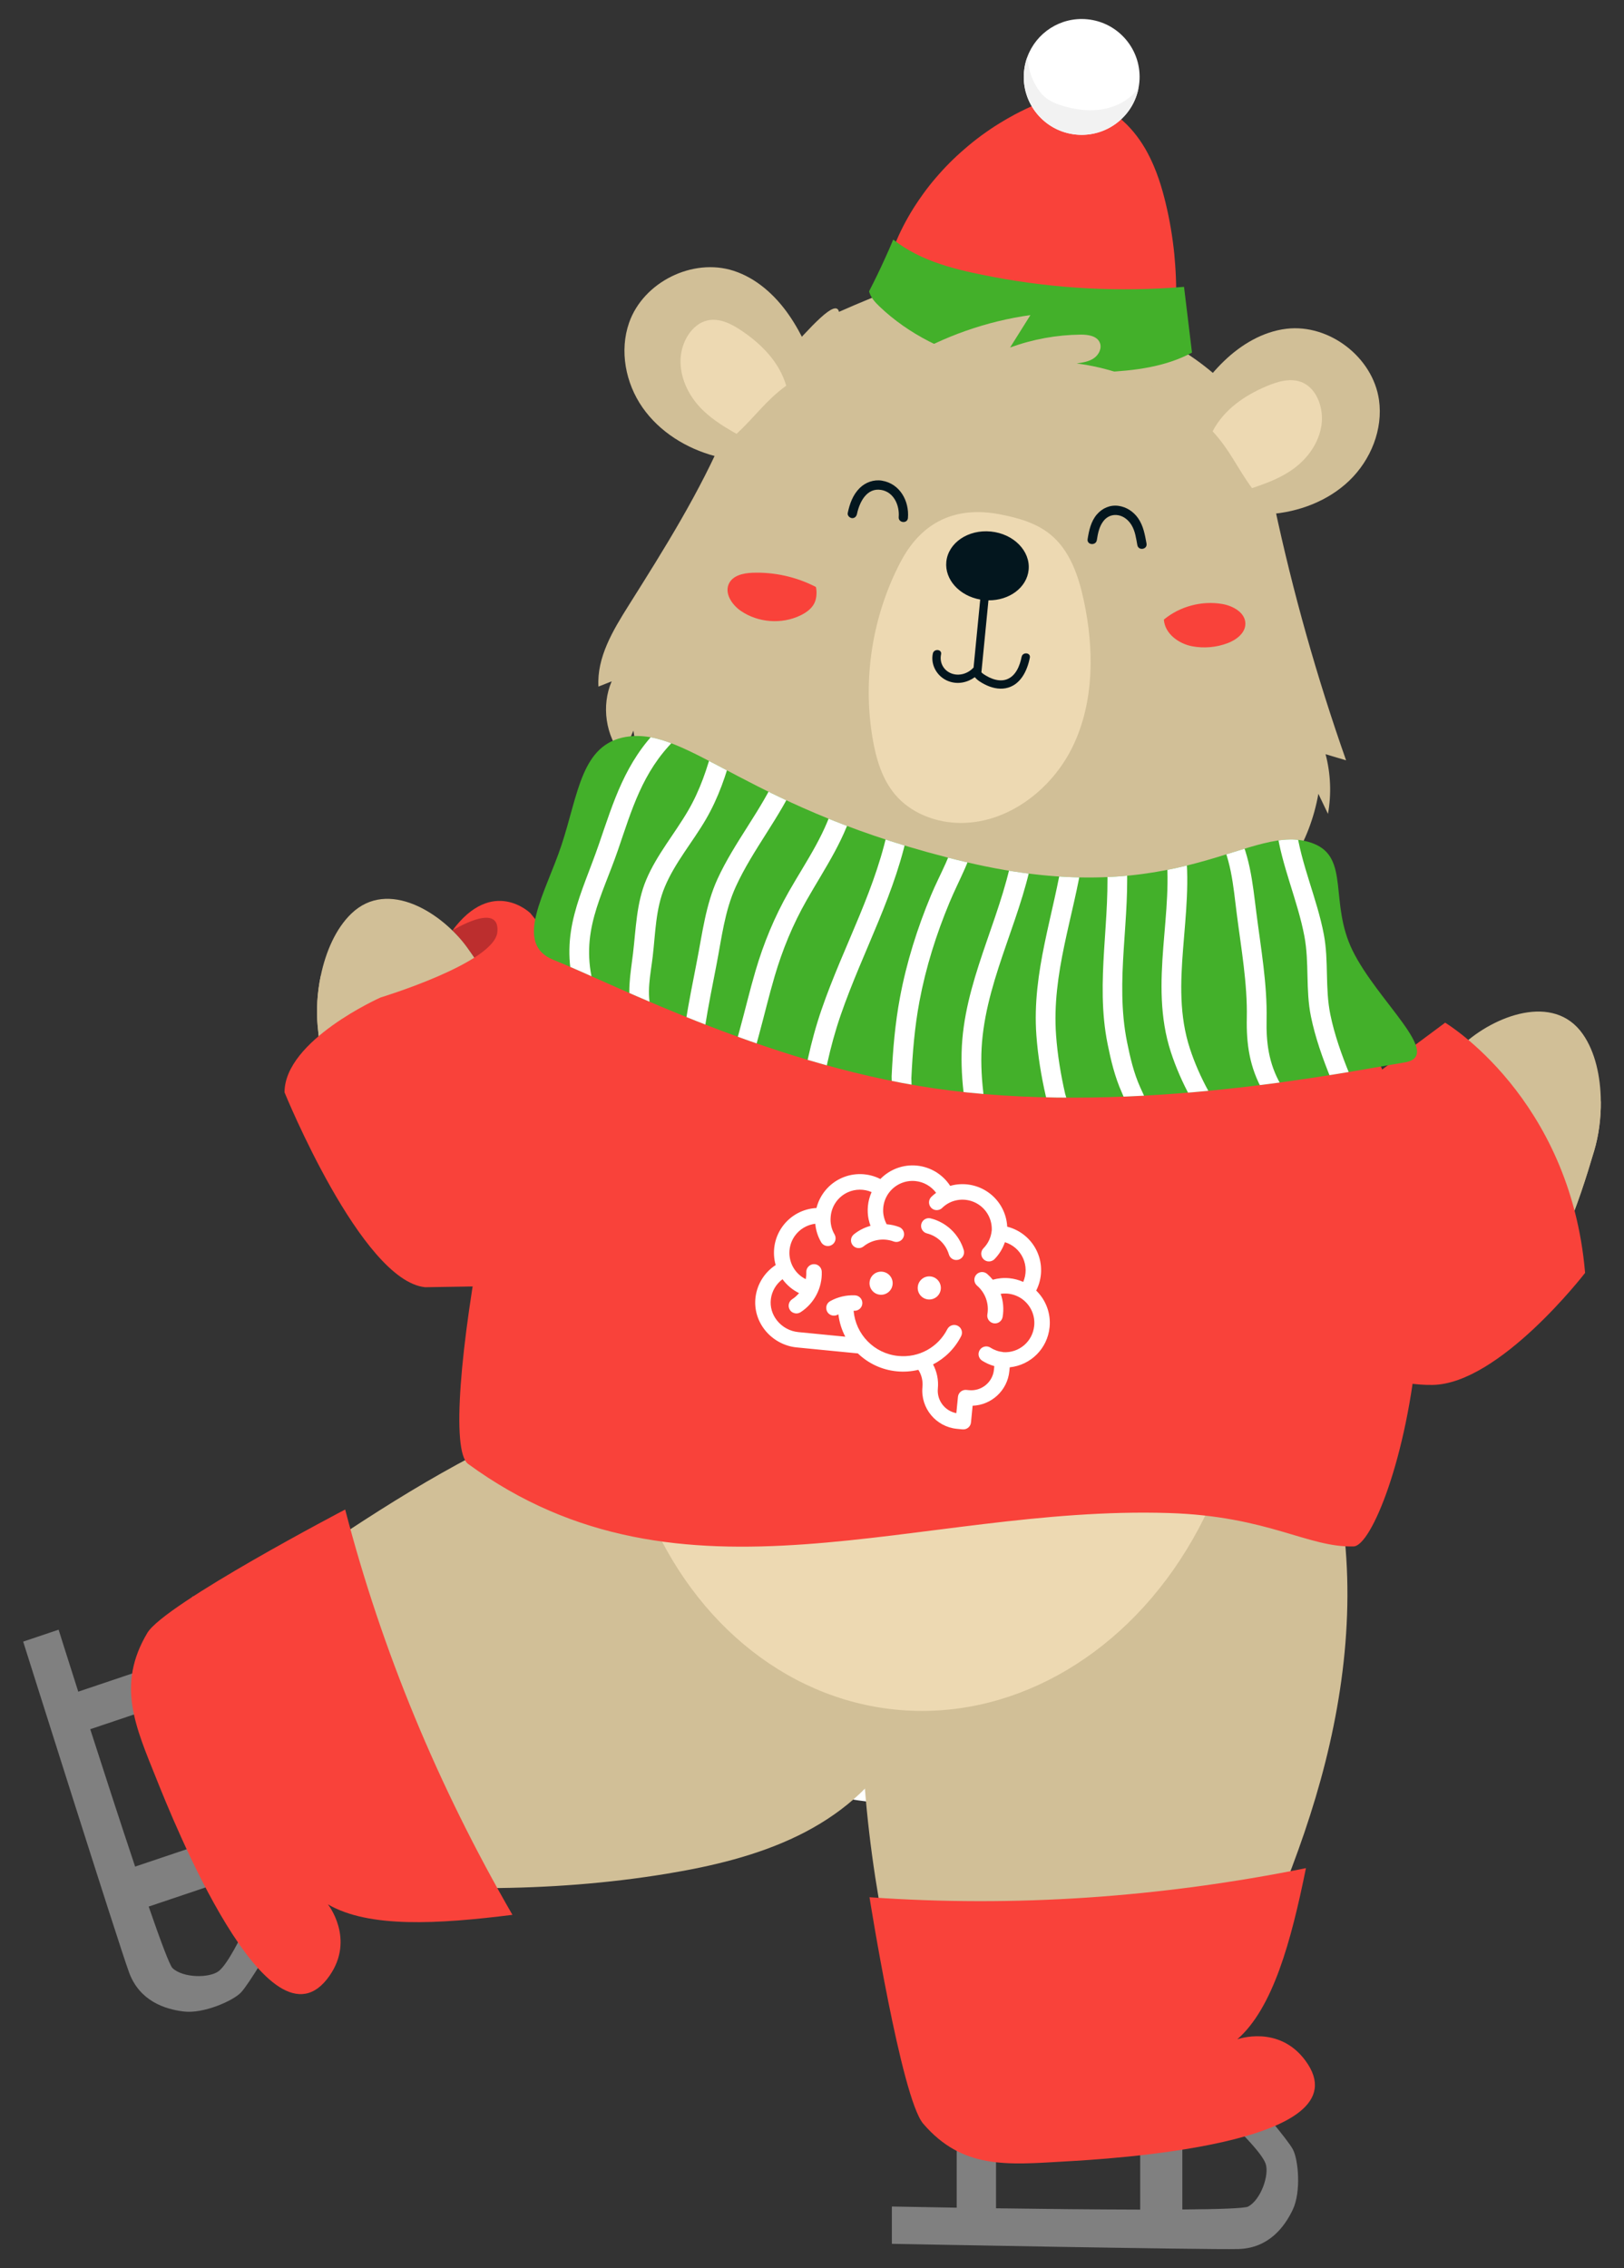
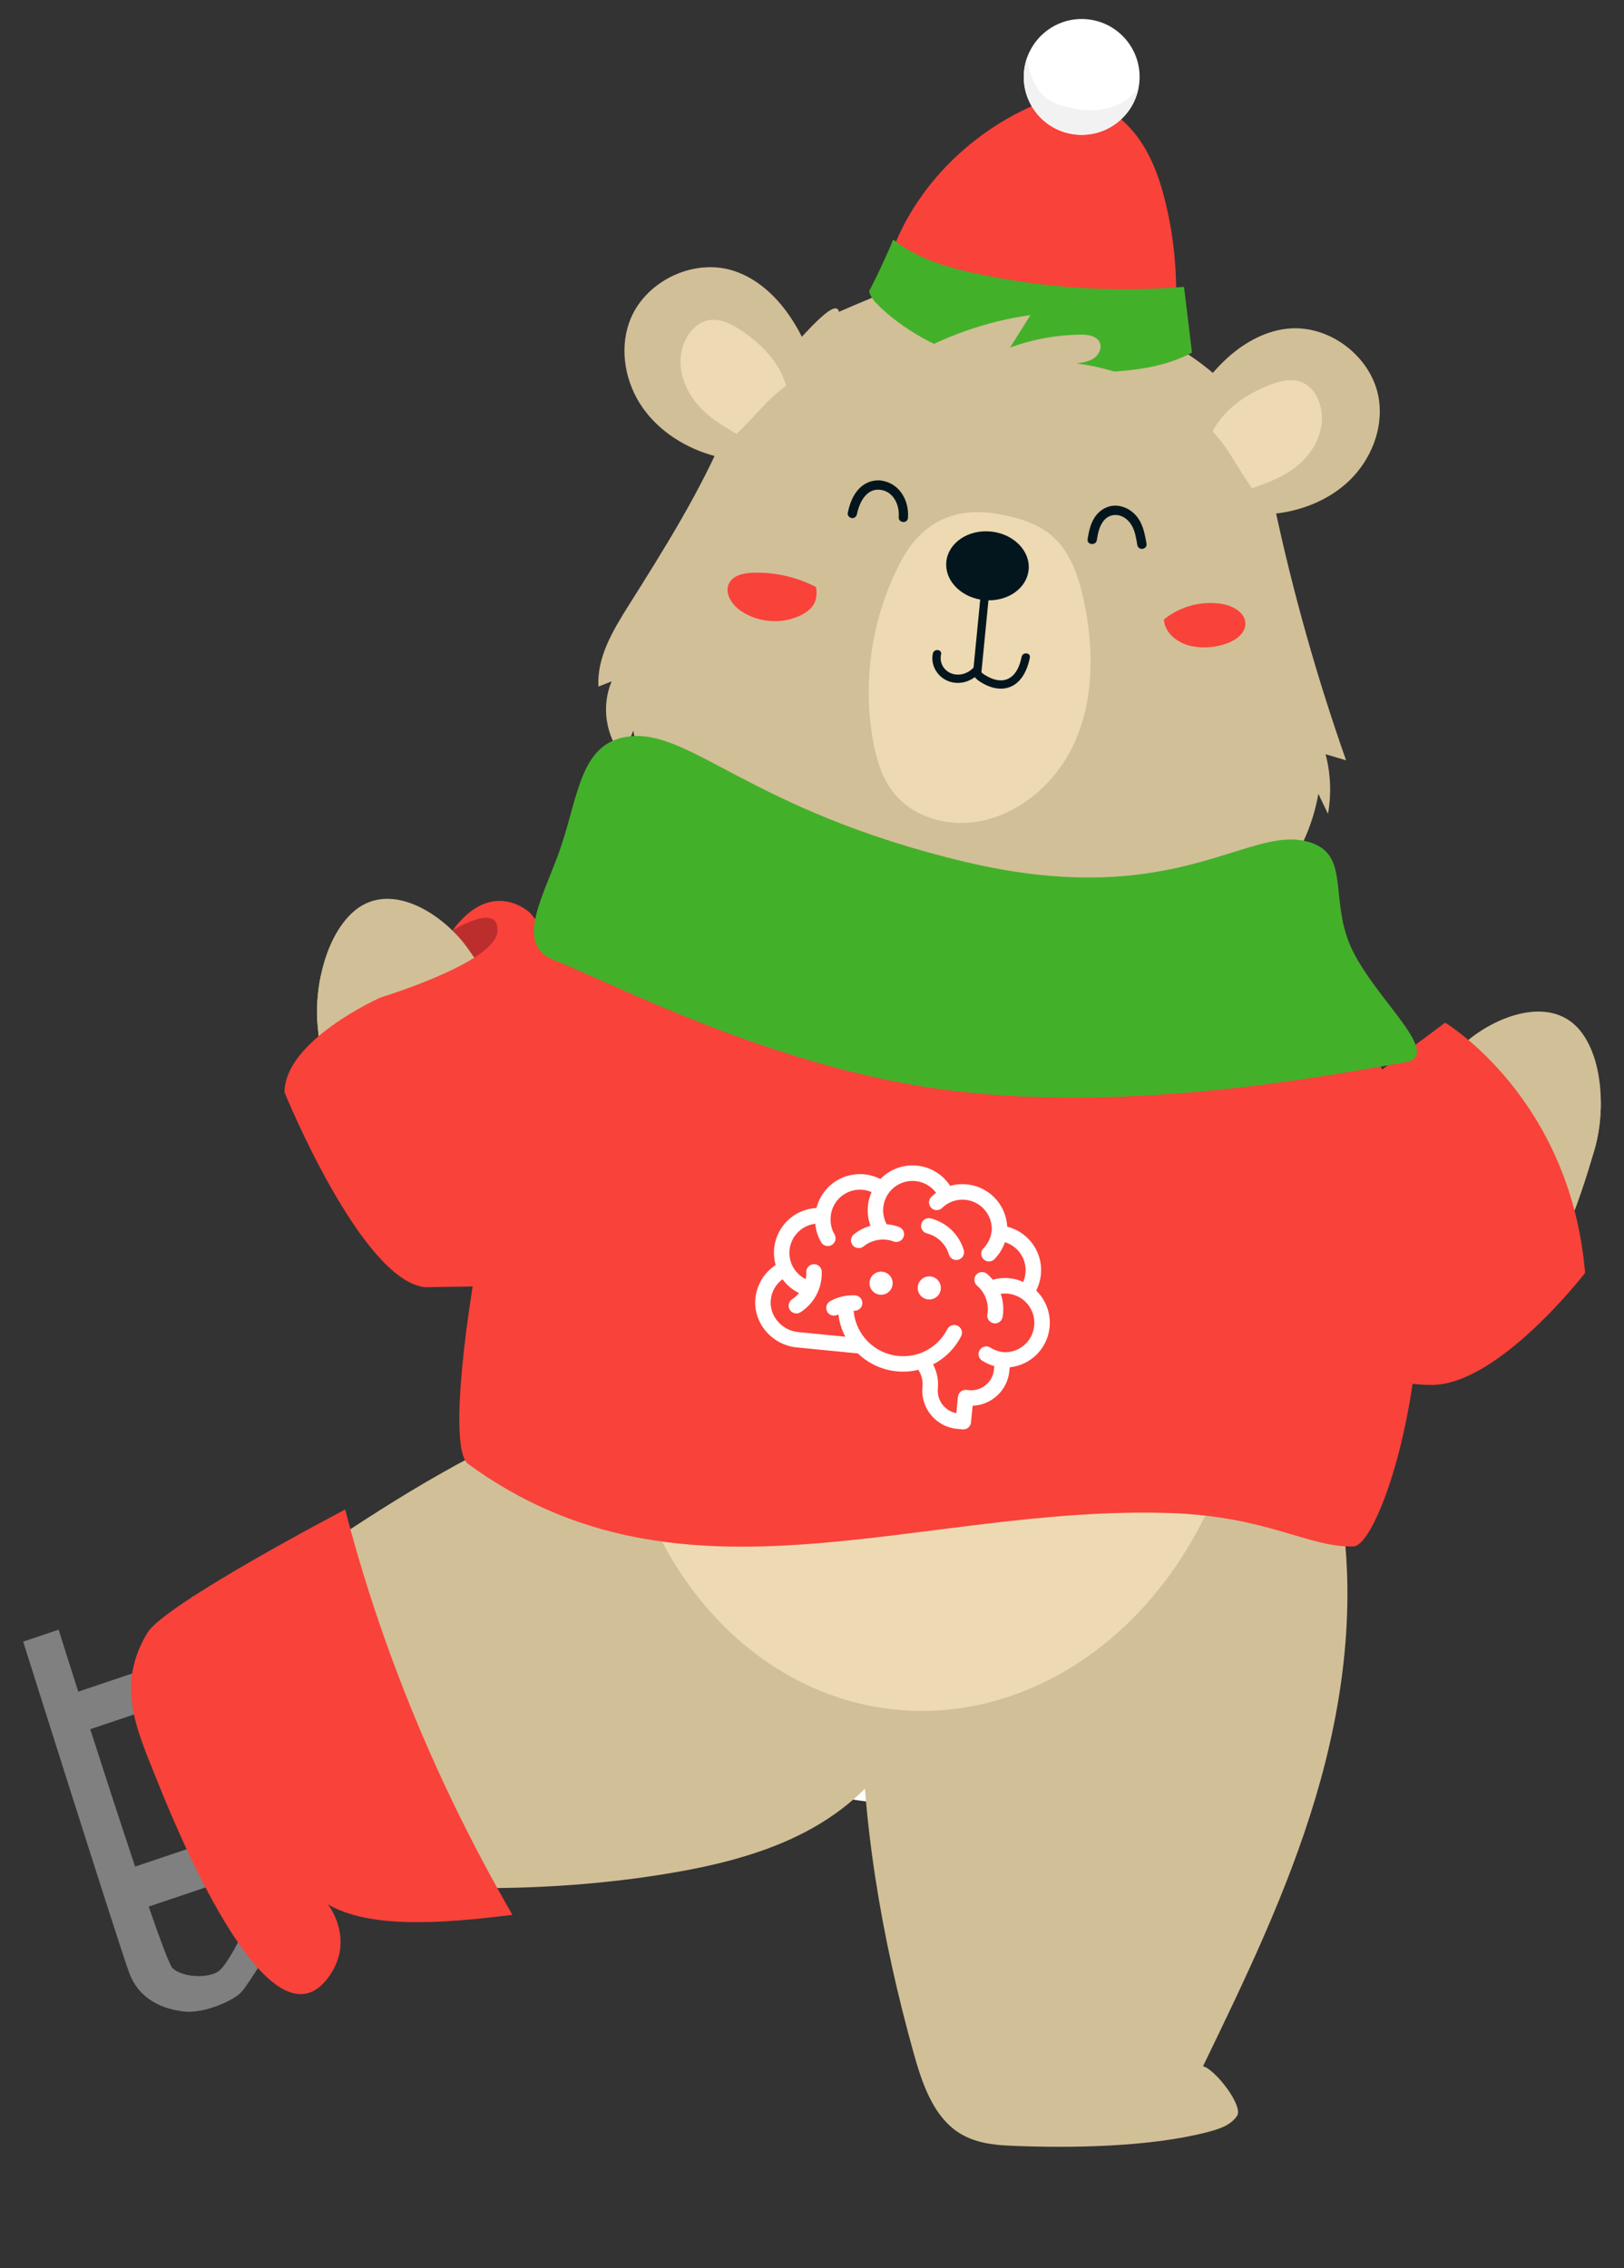
<svg xmlns="http://www.w3.org/2000/svg" viewBox="0 0 587.74 820.76">
  <rect x="0" y="0" width="587.74" height="820.76" fill="#333333" stroke="none" />
  <defs>
    <clipPath id="clippath-1">
-       <path d="M226.63,266.64c-16.26,2.69-17.26,20.53-23.4,39.12-5.79,17.52-17.65,35.75-2.86,41.62,21.92,8.69,80.45,39.38,143.4,47.23,68.33,8.52,141.34-6.31,164.57-10.15,14.45-2.39-9.8-22.04-18.84-40.5-8.49-17.34-.96-33.47-14.06-38.66-22.44-8.89-47.81,25.19-126.03,6.61-78.58-18.67-100.06-49.02-122.78-45.26Z" style="clip-rule: evenodd; fill: #43b02a;" />
-     </clipPath>
+       </clipPath>
  </defs>
  <path d="M286.82,239.3c-3.27,7.44-10.8,14.46-15.73,20.79-33.71,43.37-64.87,88.77-78.89,142.69-14.65,56.35-15.69,117.66,1.43,173.56,25.43,83.03,200.58,103.28,255.85,42.09,31.37-34.72,49.01-110.4,48.96-147.34-.06-39.9-2.64-81.05-17.11-118.56-13.68-35.48-37.51-65.69-54.91-99.24" style="fill: #fff;" />
  <path d="M315.28,521.45c-6.78-9.07-15.8-26.03-27.49-26.19-36.45-.52-72.05,10.01-104.24,25.39-32.19,15.38-61.39,35.54-90.44,55.61-1.5-4.07-10.44,3.89-13.66,6.86-3.22,2.97-9.61-8.71-10.1-4.46-2.49,21.45,1.01,50.35,4.92,71.75,1.13,6.18,2.91,12.51,7.18,17.39,7.11,8.12,19.19,10.27,30.22,11.57,43.12,5.1,86.97,5.69,129.51-1.3,16.44-2.7,32.81-6.58,47.56-13.76,14.74-7.18,27.85-17.89,35.3-31.81,4.12-7.71,6.43-16.19,8-24.72,5.41-29.37,1.75-61.59-16.75-86.32Z" style="fill: #d1bf97;" />
  <path d="M454.74,519.89c10.01,5.5,28.15,12.15,30.14,23.73,6.21,36.09,1.39,72.83-8.76,106.85-10.15,34.02-25.48,65.72-40.74,97.25,4.25.94,14.74,14.36,12.32,17.95-2.43,3.6-6.86,4.88-10.97,5.94-20.78,5.38-49.84,5.82-71.56,4.84-6.27-.28-12.8-1.19-18.28-4.76-9.12-5.95-13.13-17.65-16.14-28.41-11.77-42.08-19.2-85.51-18.96-128.66.1-16.68,1.37-33.45,6.15-49.04,4.78-15.6,13.29-30.05,25.87-39.33,6.96-5.13,14.97-8.57,23.14-11.29,28.13-9.35,60.49-10.08,87.79,4.92Z" style="fill: #d1bf97;" />
  <ellipse cx="337.48" cy="483.74" rx="135.59" ry="114.31" transform="translate(-176.84 772.48) rotate(-84.41)" style="fill: #edd9b2;" />
  <path d="M439.94,446.88c13.91,20.26,35.69,33.17,58.51,39.38,19.1,5.2,37.57,2.39,51.85-13.62,13.6-15.24,20.84-36.63,26.67-56.3,1.57-5.3,2.45-11.56,2.38-17.87-.08-8.88-2.02-17.84-6.5-24.24-10.55-15.11-32.19-6.56-43.42,3.83-11.22,10.39-19.83,23.58-34.47,10.84-11.75-10.23-20.56-23.99-34.31-31.47-12.07-6.57-23.15,3.4-28.87,15.31-.39.8-.76,1.6-1.09,2.42-9.59,23.28-4.66,51.44,9.23,71.71Z" style="fill: #d1bf97;" />
  <path d="M439.94,446.88c13.91,20.26,35.69,33.17,58.51,39.38,19.1,5.2,37.57,2.39,51.85-13.62,13.6-15.24,20.84-36.63,26.67-56.3,1.57-5.3,2.45-11.56,2.38-17.87-4.4,12.16-6.47,24.13-14.01,35.33-7.71,11.48-18.2,21.09-30.36,27.69-2.93,1.59-6.03,3.03-9.34,3.44-9.89,1.22-18.53-7.03-23.1-15.89-6.45-12.54-8.03-27.33-15.56-39.25-12-18.99-35.49-25.99-55.2-37.05-.39.8-.76,1.6-1.09,2.42-9.59,23.28-4.66,51.44,9.23,71.71Z" style="fill: #d1bf97;" />
  <path d="M163.72,336.72s8.94,8.43,12.49,19.62l10.62-21.43s-2.25-2.74-2.81-2.99-4.13-1.37-4.13-1.37l-4.07-.4-5.98,2.13-6.13,4.44Z" style="fill: #bc2e2e;" />
  <path d="M243.46,427.65c-17.57,17.17-41.44,25.62-65.04,27.29-19.74,1.4-37.32-4.94-48.23-23.42-10.39-17.59-13.34-39.98-15.24-60.41-.51-5.5-.16-11.82,1.13-17.99,1.8-8.7,5.44-17.11,11.08-22.52,13.29-12.78,32.85-.19,41.85,12.18,9,12.37,14.88,26.98,31.71,17.32,13.51-7.75,24.82-19.55,39.76-24.22,13.12-4.11,22.05,7.83,25.35,20.62.23.86.44,1.72.6,2.58,4.89,24.7-5.4,51.37-22.96,68.56Z" style="fill: #d1bf97;" />
  <path d="M243.46,427.65c-17.57,17.17-41.44,25.62-65.04,27.29-19.74,1.4-37.32-4.94-48.23-23.42-10.39-17.59-13.34-39.98-15.24-60.41-.51-5.5-.16-11.82,1.13-17.99,1.95,12.78,1.66,24.93,6.89,37.38,5.33,12.76,13.77,24.22,24.41,33.06,2.56,2.13,5.32,4.15,8.49,5.18,9.47,3.11,19.54-3.31,25.74-11.11,8.76-11.05,13.17-25.26,22.88-35.49,15.46-16.3,39.86-18.62,61.33-25.64.23.86.44,1.72.6,2.58,4.89,24.7-5.4,51.37-22.96,68.56Z" style="fill: #d1bf97;" />
  <path d="M163.72,336.72s17.23-10.71,16.29.5c-.93,11.21-42.25,23.73-42.25,23.73,0,0-34.73,15.41-34.79,34.33,0,0,27.78,68.26,50.92,70.53l39.39-.64,40.2-83.49-41.52-51.21s-13.65-13.42-28.24,6.27Z" style="fill: #f9423a;" />
  <path d="M523.02,370.08s45.28,27.07,50.64,90.54c0,0-30.96,40.2-55.21,40.54-24.24.34-45.09-16.96-45.09-16.96l-4.17-74.1,53.83-40.03Z" style="fill: #f9423a;" />
  <path d="M439.21,135.17c-8.71-7.45-18.7-13.18-29.41-16.67,2.19.1,4.48.18,6.48-.72,2.01-.89,3.62-3.07,3.12-5.21-.61-2.57-3.66-3.6-6.26-4.06-8.56-1.51-17.38-1.55-25.95-.12,3.13-3.39,6.26-6.78,9.39-10.18-15.97-.73-32.08,1.74-47.1,7.22,2.88-2.52,3.44-7.3,1.21-10.41-15.52,4.99-31.5,10.93-47.05,17.83-2.21-9.85-36.54,41.43-41.5,32.64l.72,10.07c-9.55,22.56-22.45,43.05-35.35,63.53-5.66,8.99-11.54,18.76-10.93,29.37,1.6-.63,3.2-1.27,4.79-1.9-3.8,8.81-2.22,19.7,3.93,27.07,1.31-3.08,2.62-6.16,3.93-9.24,1.86,12.84,7.64,25.09,16.34,34.71l204.58,29.25c14.11-7.4,23.91-23.61,26.98-41.09,1.16,2.42,2.32,4.84,3.48,7.26,1.28-7.15.98-14.57-.87-21.59,2.47.74,4.95,1.48,7.42,2.21-10.58-30.06-19.24-60.79-25.9-91.96l-22.03-48.03Z" style="fill: #d1bf97;" />
  <path d="M296.94,137.25c-3.19-8.07-6.5-16.19-11.45-23.31-4.95-7.13-11.74-13.28-20-15.95-14.82-4.78-32.66,4.07-37.81,18.78-3.55,10.15-1.3,21.87,4.85,30.69,6.15,8.82,15.86,14.83,26.25,17.6,10.71-10.99,23.28-24.04,38.15-27.82Z" style="fill: #d1bf97;" />
  <path d="M284.54,139.58c-2.53-8.63-8.96-14.99-15.79-19.67-3.87-2.66-8.36-4.98-12.84-3.92-5.46,1.29-9.36,7.66-9.61,13.99-.25,6.33,2.56,12.36,6.47,16.78,3.91,4.41,8.85,7.44,13.79,10.24,6.95-6.43,10.44-11.92,17.97-17.42Z" style="fill: #edd9b2;" />
  <path d="M427.15,151.38c4.69-7.3,9.52-14.62,15.76-20.65,6.24-6.03,14.09-10.75,22.71-11.76,15.47-1.82,31.25,10.33,33.45,25.75,1.52,10.65-2.97,21.71-10.71,29.17-7.75,7.46-18.44,11.47-29.17,12.18-8.38-12.86-18.17-28.09-32.03-34.69Z" style="fill: #d1bf97;" />
  <path d="M438.86,156.07c4.16-7.98,11.69-12.97,19.3-16.23,4.32-1.85,9.16-3.26,13.35-1.36,5.11,2.33,7.69,9.33,6.71,15.59-.98,6.26-4.91,11.63-9.6,15.2-4.69,3.57-10.13,5.58-15.52,7.37-5.57-7.66-7.93-13.71-14.25-20.57Z" style="fill: #edd9b2;" />
  <path d="M325.99,203.22c-10.27,19.53-13.9,42.47-10.15,64.21,1.25,7.24,3.42,14.59,8.18,20.18,5.4,6.34,13.75,9.75,22.07,10.15,17.87.86,34.57-11.74,42.27-27.89,7.7-16.15,7.62-35.07,3.88-52.57-1.91-8.94-5.07-18.2-12.17-23.95-5.08-4.12-11.62-5.95-18.04-7.2-16.04-3.14-28.4,2.57-36.04,17.08Z" style="fill: #edd9b2;" />
  <path d="M369.73,237.69c-.64,3.23-2.11,7.04-5.52,8.2-1.65.56-3.46.31-5.06-.28-.8-.29-1.57-.66-2.3-1.11-.35-.22-1.23-.7-1.67-1.22,0,0,0,0,0,0l2.55-26.04c7.55.08,13.91-4.62,14.54-11.03.67-6.85-5.45-13.06-13.68-13.87-8.22-.81-15.43,4.1-16.11,10.95-.63,6.45,4.76,12.33,12.27,13.67l-2.41,24.63s-.08.06-.12.09c-1.99,2.12-5.12,3.06-7.89,2.02-2.86-1.08-4.38-3.95-3.75-6.91.4-1.88-2.58-2.16-2.98-.29-.9,4.24,1.67,8.49,5.66,10,3.33,1.26,6.79.52,9.54-1.45.9,1.13,2.33,1.96,3.54,2.59,2.28,1.19,4.98,1.89,7.56,1.42,5.36-.98,7.85-6.24,8.81-11.06.37-1.89-2.61-2.17-2.98-.29Z" style="fill: #03161e;" />
  <path d="M319.23,173.94c-2.97-.49-5.98.57-8.1,2.67-2.49,2.45-3.62,5.7-4.33,9.04-.19.89.68,1.75,1.51,1.84.99.1,1.65-.62,1.84-1.51.91-4.29,3.52-9.57,8.76-8.69,4.59.77,6.69,5.6,6.34,9.82-.18,2.15,3.16,2.49,3.34.33.52-6.15-2.92-12.42-9.36-13.49Z" style="fill: #03161e;" />
  <path d="M414.94,196.69c-.6-3.21-1.13-6.38-3.02-9.12-1.66-2.41-4.23-4.12-7.15-4.52-3.02-.41-5.84.83-7.8,3.11-2.14,2.48-2.86,5.79-3.35,8.94-.33,2.14,3.02,2.46,3.34.33.37-2.4.86-4.9,2.38-6.87,1.31-1.7,3.26-2.5,5.39-2.11,2.06.38,3.76,1.85,4.81,3.61,1.31,2.19,1.62,4.76,2.08,7.22.4,2.12,3.71,1.56,3.31-.57Z" style="fill: #03161e;" />
  <path d="M295.28,212.41c-7.04-3.65-15.04-5.44-22.97-5.14-3.25.12-7,.93-8.46,3.84-1.77,3.51.99,7.7,4.23,9.93,6.25,4.31,14.84,4.96,21.67,1.63,2.01-.98,3.93-2.35,4.95-4.34,1.02-1.98.9-4.68.58-5.92Z" style="fill: #f9423a;" />
  <path d="M421.21,224.21c5.8-4.8,13.74-6.92,21.17-5.64,3.92.68,8.34,3.16,8.33,7.14,0,3.36-3.23,5.81-6.37,7.01-4.09,1.56-8.61,1.96-12.91,1.14-4.74-.9-9.85-4.44-10.22-9.65Z" style="fill: #f9423a;" />
  <path d="M479.09,349.71c63.35,82.29,23.52,209.5,10.82,209.89-16.51.5-30.82-10.95-66.92-12.08-90.89-2.85-175.99,38.94-253.57-17.77-12.55-9.17,14.5-155.56,37.5-193.45l272.17,13.41Z" style="fill: #f9423a; fill-rule: evenodd;" />
  <path d="M226.63,266.64c-16.26,2.69-17.26,20.53-23.4,39.12-5.79,17.52-17.65,35.75-2.86,41.62,21.92,8.69,80.45,39.38,143.4,47.23,68.33,8.52,141.34-6.31,164.57-10.15,14.45-2.39-9.8-22.04-18.84-40.5-8.49-17.34-.96-33.47-14.06-38.66-22.44-8.89-47.81,25.19-126.03,6.61-78.58-18.67-100.06-49.02-122.78-45.26Z" style="fill: #43b02a; fill-rule: evenodd;" />
  <g style="clip-path: url(#clippath-1);">
    <path d="M214.87,356.78c-5.2-19.33,2.86-31.96,8.81-49.27,4.97-14.47,8.79-28.11,20.34-39.63,1.26-1.25,1.04-3.23-.48-4.43-1.52-1.19-3.78-1.14-5.04.11-12.2,12.16-16.44,26.48-21.69,41.76-6.32,18.4-14.44,31.93-8.91,52.48.46,1.7,2.39,2.86,4.31,2.58,1.92-.28,3.11-1.89,2.65-3.6Z" style="fill: #fff; fill-rule: evenodd;" />
    <path d="M235.84,366.18c-2.02-6.73-.41-13.36.39-20.12,1-8.5,1.02-17.15,4.38-25.14,3.7-8.84,10.05-16.17,14.87-24.45,4.51-7.74,7.43-16.26,9.63-24.82.43-1.66-.79-3.4-2.72-3.9-1.93-.49-3.84.45-4.27,2.11-2.08,8.09-4.81,16.15-9.07,23.46-4.95,8.49-11.39,16.03-15.19,25.08-3.55,8.46-3.69,17.58-4.76,26.58-.89,7.51-2.43,14.9-.18,22.38.51,1.7,2.47,2.81,4.38,2.49,1.91-.33,3.04-1.97,2.53-3.67Z" style="fill: #fff; fill-rule: evenodd;" />
    <path d="M247.38,376.17c-1.12,1.04-1.21,2.71-.13,3.98,1.22,1.43,3.47,1.81,5.02.84.91-.57,1.82-1.8,2.24-3.52.5-2.03.49-5.02.65-5.99,1.2-7.5,2.69-14.95,4.15-22.4,1.85-9.5,2.94-19.42,7.02-28.31,6.16-13.44,16.08-25.14,21.96-38.67.68-1.57-.26-3.43-2.12-4.15-1.85-.71-3.91-.02-4.59,1.56-5.86,13.49-15.77,25.16-21.91,38.57-4.25,9.27-5.47,19.6-7.41,29.51-1.46,7.51-2.97,15.02-4.18,22.58-.12.74-.14,2.65-.36,4.41-.07.55-.27,1.32-.33,1.58Z" style="fill: #fff; fill-rule: evenodd;" />
-     <path d="M271.77,383.63c.36-.69.83-1.63.96-2.06.68-2.31,1.28-4.65,1.92-6.97,1.94-7.1,3.63-14.28,5.71-21.34,2.82-9.6,6.57-18.72,11.56-27.49,6.58-11.58,14.57-22.93,17.48-35.97.37-1.67-.9-3.39-2.84-3.83-1.94-.45-3.81.55-4.18,2.22-2.78,12.53-10.58,23.36-16.9,34.48-5.2,9.14-9.11,18.64-12.05,28.64-2.09,7.1-3.78,14.31-5.74,21.44-.63,2.29-1.22,4.59-1.89,6.86-.19.64-1.01,1.84-1.27,2.52-.32.84-.29,1.55-.19,1.99.27,1.2,1.05,1.97,2.07,2.45.66.31,1.77.7,3.32.16,1.44-.5,2.23-1.77,2.04-3.09ZM266.91,380.81h-.01s.06-.01.06-.01h-.05ZM267.1,380.76h-.01s.03,0,.03,0h-.02Z" style="fill: #fff; fill-rule: evenodd;" />
+     <path d="M271.77,383.63c.36-.69.83-1.63.96-2.06.68-2.31,1.28-4.65,1.92-6.97,1.94-7.1,3.63-14.28,5.71-21.34,2.82-9.6,6.57-18.72,11.56-27.49,6.58-11.58,14.57-22.93,17.48-35.97.37-1.67-.9-3.39-2.84-3.83-1.94-.45-3.81.55-4.18,2.22-2.78,12.53-10.58,23.36-16.9,34.48-5.2,9.14-9.11,18.64-12.05,28.64-2.09,7.1-3.78,14.31-5.74,21.44-.63,2.29-1.22,4.59-1.89,6.86-.19.64-1.01,1.84-1.27,2.52-.32.84-.29,1.55-.19,1.99.27,1.2,1.05,1.97,2.07,2.45.66.31,1.77.7,3.32.16,1.44-.5,2.23-1.77,2.04-3.09ZM266.91,380.81h-.01s.06-.01.06-.01h-.05ZM267.1,380.76h-.01s.03,0,.03,0h-.02" style="fill: #fff; fill-rule: evenodd;" />
    <path d="M291.7,386.39c-.58.4-1.01.97-1.18,1.66-.41,1.66.83,3.4,2.77,3.87,1.57.39,3.28.09,4.47-1.54.96-1.31,1.52-5.1,1.65-5.68,1.29-5.84,2.86-11.61,4.81-17.27,8.09-23.47,20.3-44.52,24.84-69.15.31-1.68-1.02-3.37-2.97-3.76-1.95-.39-3.78.65-4.09,2.34-4.49,24.36-16.64,45.16-24.64,68.38-2.02,5.85-3.64,11.82-4.97,17.86-.06.28-.5,2.41-.68,3.29ZM294.46,385.84h-.02s.08.01.08.01h-.06ZM294.59,385.86l.16.04c-.05-.01-.11-.03-.16-.04Z" style="fill: #fff; fill-rule: evenodd;" />
    <path d="M322.65,397.31c-.4.62-.53,1.38-.33,2.16.45,1.71,2.38,2.87,4.3,2.59.87-.13,2.17-.58,2.79-2.13.24-.6.45-1.86.5-3.36.09-2.54-.09-5.99-.08-6.37.44-9.37,1.2-18.64,2.93-27.83,2.32-12.35,6.07-24.24,10.9-35.85,3.4-8.19,8.23-16.21,9.68-25.02.28-1.69-1.08-3.36-3.04-3.72-1.95-.36-3.77.71-4.04,2.4-1.38,8.41-6.09,16.02-9.34,23.84-4.97,11.96-8.83,24.21-11.21,36.92-1.77,9.43-2.57,18.95-3.02,28.57-.02.33.12,2.98.1,5.37,0,.84-.1,1.95-.14,2.44ZM323.08,396.78c.48-.46,1.13-.78,1.9-.89-.54.08-1.34.25-1.9.89Z" style="fill: #fff; fill-rule: evenodd;" />
    <path d="M356.18,399.24c-.06-.72-.3-3.79-.35-4.23-.68-5.99-.92-12.06-.42-17.99,2.09-24.55,15.29-46.53,18.83-70.69.25-1.69-1.14-3.35-3.1-3.69-1.96-.34-3.75.76-4,2.45-3.55,24.27-16.77,46.35-18.86,71.01-.54,6.29-.28,12.72.43,19.07.07.59.12,3.76.53,5.26.39,1.43,1.29,2.28,1.9,2.67,1.66,1.04,3.88.75,4.94-.63.75-.97.73-2.22.09-3.24Z" style="fill: #fff; fill-rule: evenodd;" />
    <path d="M380.33,402.96c-.3,1.11.14,2.37,1.24,3.22,1.54,1.18,3.79,1.1,5.03-.16.46-.47,1.07-1.58.85-3.25-.27-2.02-1.81-6.25-1.96-6.93-1.6-7-2.76-14.05-3.28-21.12-1.66-22.57,6.39-42.93,9.7-64.7.26-1.69-1.12-3.35-3.08-3.7-1.96-.35-3.75.74-4.01,2.44-3.37,22.17-11.43,42.92-9.74,65.91.54,7.35,1.74,14.68,3.4,21.96.11.46.84,2.53,1.4,4.45.19.66.38,1.53.45,1.87Z" style="fill: #fff; fill-rule: evenodd;" />
    <path d="M414.19,396.84l-1.52-3.34c-2.38-5.27-3.67-10.92-4.78-16.41-4.54-22.55,1.44-44.9-.27-67.44-.13-1.73-1.84-3.14-3.81-3.15-1.97,0-3.46,1.39-3.33,3.11,1.73,22.77-4.22,45.35.36,68.13,1.19,5.92,2.63,12,5.19,17.68.21.47,1.45,3.66,2.45,4.93,1.18,1.51,2.71,1.93,3.71,1.94,1.97.02,3.48-1.36,3.36-3.09-.06-.94-.59-1.79-1.38-2.37Z" style="fill: #fff; fill-rule: evenodd;" />
    <path d="M439.56,399.22c-.37-.28-.55-.86-.82-1.41-.55-1.13-1.02-2.3-1.43-3.05-2.71-4.96-4.97-10.09-6.68-15.33-3.87-11.83-3.41-23.87-2.47-35.94.98-12.64,2.49-25.32.68-37.84-.25-1.73-2.04-3.05-4-2.95-1.96.09-3.35,1.57-3.1,3.3,1.75,12.12.23,24.39-.72,36.63-.99,12.81-1.36,25.58,2.74,38.13,1.83,5.59,4.24,11.08,7.13,16.38.47.86,1.01,2.3,1.68,3.54.72,1.33,1.61,2.47,2.54,3.18,1.55,1.17,3.8,1.08,5.02-.2,1.22-1.27.96-3.26-.59-4.42Z" style="fill: #fff; fill-rule: evenodd;" />
    <path d="M467.35,398.63c-.7-.39-1.15-1.26-1.65-2.1-.84-1.42-1.53-2.94-2.15-4-4.47-7.76-5.33-15.41-5.16-23.63.26-12.75-2.05-25.68-3.68-38.43-1.42-11.12-2.31-22.02-8.32-32.41-.92-1.59-3.08-2.31-4.83-1.62-1.75.69-2.42,2.54-1.51,4.12,5.59,9.67,6.23,19.82,7.55,30.16,1.59,12.49,3.88,25.14,3.63,37.63-.19,9.29.93,17.91,5.97,26.68.77,1.33,1.67,3.35,2.8,5.05,1.08,1.62,2.39,2.98,3.8,3.77,1.72.96,3.9.57,4.87-.87.97-1.44.37-3.38-1.34-4.34Z" style="fill: #fff; fill-rule: evenodd;" />
    <path d="M492.87,397.6c-.41-.57-1.27-1.81-1.56-2.33-1.16-2.13-2.02-4.35-2.91-6.56-2.86-7.05-5.46-14.29-6.94-21.59-1.97-9.69-.53-19.29-2.34-28.92-2.44-12.94-8.24-25.36-9.99-38.43-.23-1.73-2.01-3.06-3.97-2.99-1.96.08-3.37,1.54-3.13,3.27,1.76,13.17,7.57,25.69,10.04,38.73,1.82,9.65.38,19.28,2.36,29,1.55,7.65,4.26,15.25,7.26,22.64.99,2.42,1.95,4.87,3.22,7.21.5.91,2.08,3.17,2.31,3.47,1.58,2.08,3.95,1.5,4.05,1.47.05-.01,3.96-1.58,1.81-4.71-.06-.09-.13-.18-.2-.26Z" style="fill: #fff; fill-rule: evenodd;" />
  </g>
  <path d="M425.29,115.74c-1.66.42-3.35.8-5.05,1.13-6.91,1.39-14.05,2.07-21.26,2.17-2.72.05-5.45,0-8.19-.12-7.88-.34-15.8-1.31-23.6-2.79-3.25-.61-6.46-1.3-9.65-2.08-6.63-1.6-13.13-3.53-19.39-5.7-2.58-.9-5.14-2.03-7.57-3.39-2.62-1.45-5.09-3.16-7.28-5.1-.9-.78-1.75-1.61-2.56-2.47,1.16-4.1,2.64-8.1,4.42-11.98,1.09-2.38,2.28-4.71,3.59-6.99.52-.9,1.04-1.79,1.6-2.68.21-.34.43-.68.64-1.02,1.01-1.57,2.06-3.11,3.16-4.63,1.41-1.95,2.91-3.86,4.49-5.69,3.18-3.74,6.67-7.25,10.45-10.49,3.91-3.41,8.15-6.52,12.63-9.29,1.81-1.11,3.64-2.17,5.52-3.18,5.4-2.86,11.1-5.26,17.01-7.09,1.02-.31,2.04-.61,3.07-.89,1.9.75,3.87,1.53,5.82,2.39,4.24,1.81,8.43,3.92,11.84,6.68,3.93,3.19,7.02,7.06,9.5,11.3,1.15,1.99,2.16,4.06,3.07,6.19,1.29,3.03,2.35,6.15,3.23,9.31.36,1.28.69,2.57,1,3.84,1.52,6.21,2.58,12.52,3.22,18.86.12,1.28.23,2.56.31,3.84.43,5.78.48,11.58.16,17.36-.04.83-.09,1.68-.16,2.53Z" style="fill: #f9423a;" />
  <path d="M431.41,127.59c-9.66,5.21-20.88,6.57-31.84,7.07-14.48.67-29.13-.03-43.19-3.59-14.06-3.56-27.53-10.1-38.03-20.11-1.64-1.56-3.27-3.32-3.83-5.53,1.95-3.79,4-7.97,5.85-12.1,1.03-2.24,2.01-4.47,2.89-6.63,10.23,8.08,23.11,11.02,35.93,13.47,22.8,4.35,46.19,5.57,69.32,3.63l2.05,16.92.83,6.87Z" style="fill: #43b02a;" />
  <path d="M412.34,29.78c-.07.75-.18,1.47-.32,2.19-2.07,10.39-11.71,17.74-22.5,16.74-11.53-1.08-20-11.29-18.92-22.82.17-1.86.59-3.64,1.21-5.32,3.2-8.69,11.94-14.5,21.61-13.6,11.53,1.08,20,11.29,18.92,22.82Z" style="fill: #fff;" />
  <path d="M412.02,31.96c-2.07,10.39-11.71,17.74-22.5,16.74-11.53-1.08-20-11.29-18.92-22.82.17-1.86.59-3.64,1.21-5.32.2,3.59,1.24,7.14,2.99,10.27.86,1.54,1.89,3.01,3.23,4.18,1.89,1.65,4.28,2.6,6.67,3.32,4.02,1.2,8.25,1.84,12.43,1.45,4.18-.38,8.3-1.82,11.57-4.45,1.24-1,2.34-2.14,3.32-3.37Z" style="fill: #f2f2f2;" />
  <path d="M421.64,142.49c-9.93-5.72-20.8-9.52-31.98-10.97,2.17-.31,4.43-.65,6.24-1.9,1.81-1.25,3-3.69,2.1-5.69-1.07-2.41-4.26-2.86-6.9-2.84-8.69.09-17.36,1.67-25.53,4.66,2.45-3.91,4.9-7.82,7.35-11.73-15.83,2.22-31.21,7.61-44.97,15.76" style="fill: #d1bf97;" />
  <path d="M336.72,461.9c-2.3-.23-4.35,1.46-4.57,3.76-.23,2.3,1.46,4.35,3.76,4.57s4.35-1.46,4.57-3.76c.23-2.3-1.46-4.35-3.76-4.57Z" style="fill: #fff;" />
  <path d="M319.28,460.19c-2.3-.23-4.35,1.46-4.57,3.76-.23,2.3,1.46,4.35,3.76,4.57s4.35-1.46,4.57-3.76c.23-2.3-1.46-4.35-3.76-4.57Z" style="fill: #fff;" />
  <path d="M336.83,440.9c-1.5-.37-3.02.53-3.4,2.03-.38,1.5.53,3.02,2.03,3.4,3.8.95,6.85,3.88,7.96,7.63.33,1.13,1.31,1.88,2.41,1.99.35.03.71,0,1.07-.1,1.48-.44,2.33-2,1.89-3.48-1.67-5.64-6.25-10.04-11.97-11.47Z" style="fill: #fff;" />
  <path d="M379.86,480.25c.49-4.96-1.34-9.82-4.85-13.23,2.22-4.36,2.39-9.55.33-14.09-2.06-4.54-6.07-7.83-10.82-9.03-.25-4.89-2.71-9.47-6.76-12.36-4.05-2.9-9.17-3.75-13.88-2.41-2.66-4.11-7.08-6.84-12.04-7.33-4.96-.49-9.82,1.34-13.23,4.85-4.36-2.22-9.55-2.39-14.09-.33-4.54,2.06-7.83,6.07-9.03,10.82-4.89.25-9.46,2.71-12.36,6.76-2.9,4.05-3.75,9.18-2.41,13.89-3.99,2.59-6.7,6.86-7.29,11.65-.52,4.27.71,8.51,3.46,11.94,2.82,3.51,6.99,5.78,11.44,6.21l22.14,2.17c3.7,3.56,8.58,5.95,14.07,6.48,2.68.26,5.31.06,7.82-.54,1.17,1.84,1.7,3.99,1.48,6.2-.74,7.61,4.84,14.4,12.45,15.15l2.06.2c1.54.15,2.91-.97,3.06-2.51l.59-6.05c6.83-.24,12.61-5.52,13.29-12.51l.14-1.39c7.55-.78,13.66-6.73,14.43-14.55ZM363.06,489.28s0,0,0,0c-1.66-.18-3.21-.72-4.6-1.61-1.3-.84-3.03-.46-3.87.84-.84,1.3-.46,3.03.84,3.87,1.36.87,2.86,1.54,4.42,1.97l-.13,1.29c-.44,4.54-4.5,7.86-9.03,7.42l-.94-.09c-1.54-.15-2.91.97-3.06,2.51l-.58,5.9c-4.16-.78-7.11-4.64-6.69-8.93.3-3.02-.33-6.06-1.74-8.71,4.27-2.2,7.85-5.7,10.16-10.21.7-1.38.16-3.06-1.22-3.77-1.37-.7-3.06-.16-3.77,1.22-3.39,6.62-10.36,10.43-17.77,9.7-8.74-.86-15.43-7.84-16.15-16.35.08,0,.16,0,.24,0,1.54.07,2.85-1.13,2.92-2.67.07-1.54-1.12-2.85-2.67-2.92-3.13-.14-6.23.58-8.96,2.1-1.35.75-1.84,2.45-1.09,3.81.46.84,1.29,1.34,2.18,1.43.54.05,1.11-.05,1.63-.34.08-.04.16-.08.24-.12.34,2.88,1.2,5.61,2.5,8.09l-17.05-1.67c-2.96-.29-5.74-1.8-7.62-4.14-1.8-2.25-2.61-5-2.27-7.76.35-2.9,1.91-5.51,4.22-7.23,1.56,2.15,3.62,3.87,5.99,5.03-.71.84-1.54,1.59-2.48,2.2-1.3.84-1.68,2.57-.84,3.87.48.75,1.26,1.19,2.08,1.27.61.06,1.24-.08,1.79-.43,4.95-3.19,7.89-8.82,7.66-14.7-.06-1.54-1.36-2.75-2.9-2.69-1.54.06-2.75,1.36-2.69,2.9.03.86-.04,1.7-.2,2.53-2.04-1.01-3.73-2.66-4.78-4.74-.02-.05-.06-.08-.08-.13-.01-.03-.02-.06-.03-.09-1.65-3.49-1.28-7.6.96-10.73,1.75-2.45,4.45-4.01,7.38-4.36.21,2.35.92,4.62,2.13,6.68.47.81,1.28,1.29,2.15,1.37.57.06,1.15-.06,1.68-.37,1.34-.78,1.79-2.49,1.01-3.83-1.13-1.94-1.61-4.14-1.39-6.39,0,0,0-.01,0-.02,0,0,0-.01,0-.02.32-3.85,2.69-7.22,6.2-8.81,2.75-1.25,5.88-1.24,8.6-.07-.7,1.58-1.16,3.28-1.33,5.02-.04.4-.06.8-.07,1.19,0,.15,0,.3,0,.44,0,.25,0,.5.01.74,0,.18.03.35.04.53.02.22.03.44.06.65.02.18.05.36.08.54.03.21.07.43.11.64.01.05.02.11.03.16,0,.04.03.08.04.12.16.74.37,1.47.63,2.18-2.17.6-4.23,1.64-6.02,3.09-1.2.97-1.39,2.74-.41,3.94.49.61,1.18.95,1.9,1.02s1.44-.13,2.03-.61c3.04-2.46,7.21-3.14,10.88-1.78,1.45.54,3.06-.2,3.6-1.65.54-1.45-.2-3.06-1.65-3.6-1.47-.55-2.99-.87-4.51-.99-.03-.09-.06-.17-.1-.26-.44-.87-.75-1.79-.94-2.73-.03-.13-.05-.26-.07-.39-.02-.13-.04-.25-.06-.38-.02-.13-.03-.27-.04-.4-.01-.12-.02-.25-.03-.37,0-.15,0-.31,0-.46,0-.1,0-.21,0-.31,0-.26.02-.52.05-.78.18-1.8.81-3.52,1.83-5,0,0,0,0,.01-.01,2.2-3.17,5.94-4.91,9.78-4.53,3.02.3,5.73,1.87,7.5,4.26-.61.45-1.19.93-1.73,1.46-1.1,1.08-1.12,2.85-.04,3.96.48.49,1.09.77,1.73.83.79.08,1.62-.18,2.23-.79.82-.81,1.77-1.47,2.8-1.97,3.49-1.64,7.6-1.27,10.72.97,2.92,2.09,4.58,5.52,4.43,9.09,0,.04-.02.07-.02.11-.24,2.44-1.27,4.66-2.99,6.41-1.08,1.1-1.07,2.88.04,3.96.47.47,1.07.73,1.69.79.81.08,1.65-.2,2.27-.82,1.71-1.74,2.98-3.85,3.77-6.14,2.88.89,5.29,2.96,6.56,5.77,1.25,2.76,1.24,5.88.07,8.6-1.58-.7-3.28-1.16-5.02-1.33-2.03-.2-4.05,0-6,.54-.62-.75-1.3-1.46-2.05-2.11-1.18-1-2.94-.86-3.95.31-1,1.18-.86,2.94.31,3.95,2.98,2.54,4.41,6.52,3.73,10.38-.27,1.52.75,2.97,2.28,3.24.07.01.14.02.21.03,1.44.14,2.77-.85,3.03-2.3.5-2.85.23-5.74-.7-8.39.85-.12,1.72-.16,2.59-.07,1.8.18,3.52.81,5,1.82,0,0,0,0,.01.01,3.17,2.2,4.91,5.94,4.53,9.78-.56,5.73-5.49,9.93-11.23,9.57Z" style="fill: #fff;" />
-   <path d="M467.88,777.76c-2.03-3.77-13.21-16.64-13.21-16.64l-6.78,9.42s8.81,8.48,10.17,12.49c1.35,4.01-1.7,12.94-6.33,15.45-1.21.66-10.61.97-23.83,1.07v-22.17h-15.25v22.21c-16.57-.03-35.78-.24-52.18-.48v-21.73h-14.23v21.51c-13.91-.23-23.47-.42-23.47-.42v13.5s114.62,2.2,125.46,1.88c10.84-.31,16.6-7.85,19.65-14.27,3.05-6.42,2.03-18.07,0-21.84Z" style="fill: gray;" />
-   <path d="M472.64,676.02c-52.82,10.65-105.48,14.25-157.96,10.53,0,0,11.5,72.7,19.43,81.94,14.27,16.62,30.53,14.86,51.21,13.68,14.69-.84,109.81-5.96,87.07-36.56-9.69-13.04-24.6-7.65-24.6-7.65,12.87-11.24,19.46-35.34,24.84-61.93Z" style="fill: #f9423a;" />
  <path d="M87.29,720.93c2.93-3.13,11.58-17.87,11.58-17.87l-11.11-3.42s-5.23,11.08-8.61,13.65c-3.38,2.57-12.83,2.53-16.7-1.07-1.01-.94-4.32-9.77-8.64-22.29l21.06-7.09-4.88-14.48-21.09,7.1c-5.27-15.75-11.21-34.06-16.24-49.71l20.64-6.95-4.55-13.52-20.43,6.88c-4.24-13.28-7.11-22.43-7.11-22.43l-12.82,4.32s34.57,109.56,38.34,119.76c3.77,10.2,12.77,13.26,19.84,14.1,7.07.84,17.81-3.85,20.74-6.98Z" style="fill: gray;" />
  <path d="M185.45,692.91c-27.01-46.76-47.27-95.62-60.53-146.66,0,0-65.37,34.18-71.61,44.67-11.22,18.87-4.34,33.75,3.39,53.02,5.49,13.68,40.78,102.39,62.58,71,9.29-13.38-.6-25.81-.6-25.81,14.79,8.63,39.79,7.18,66.77,3.79Z" style="fill: #f9423a;" />
</svg>